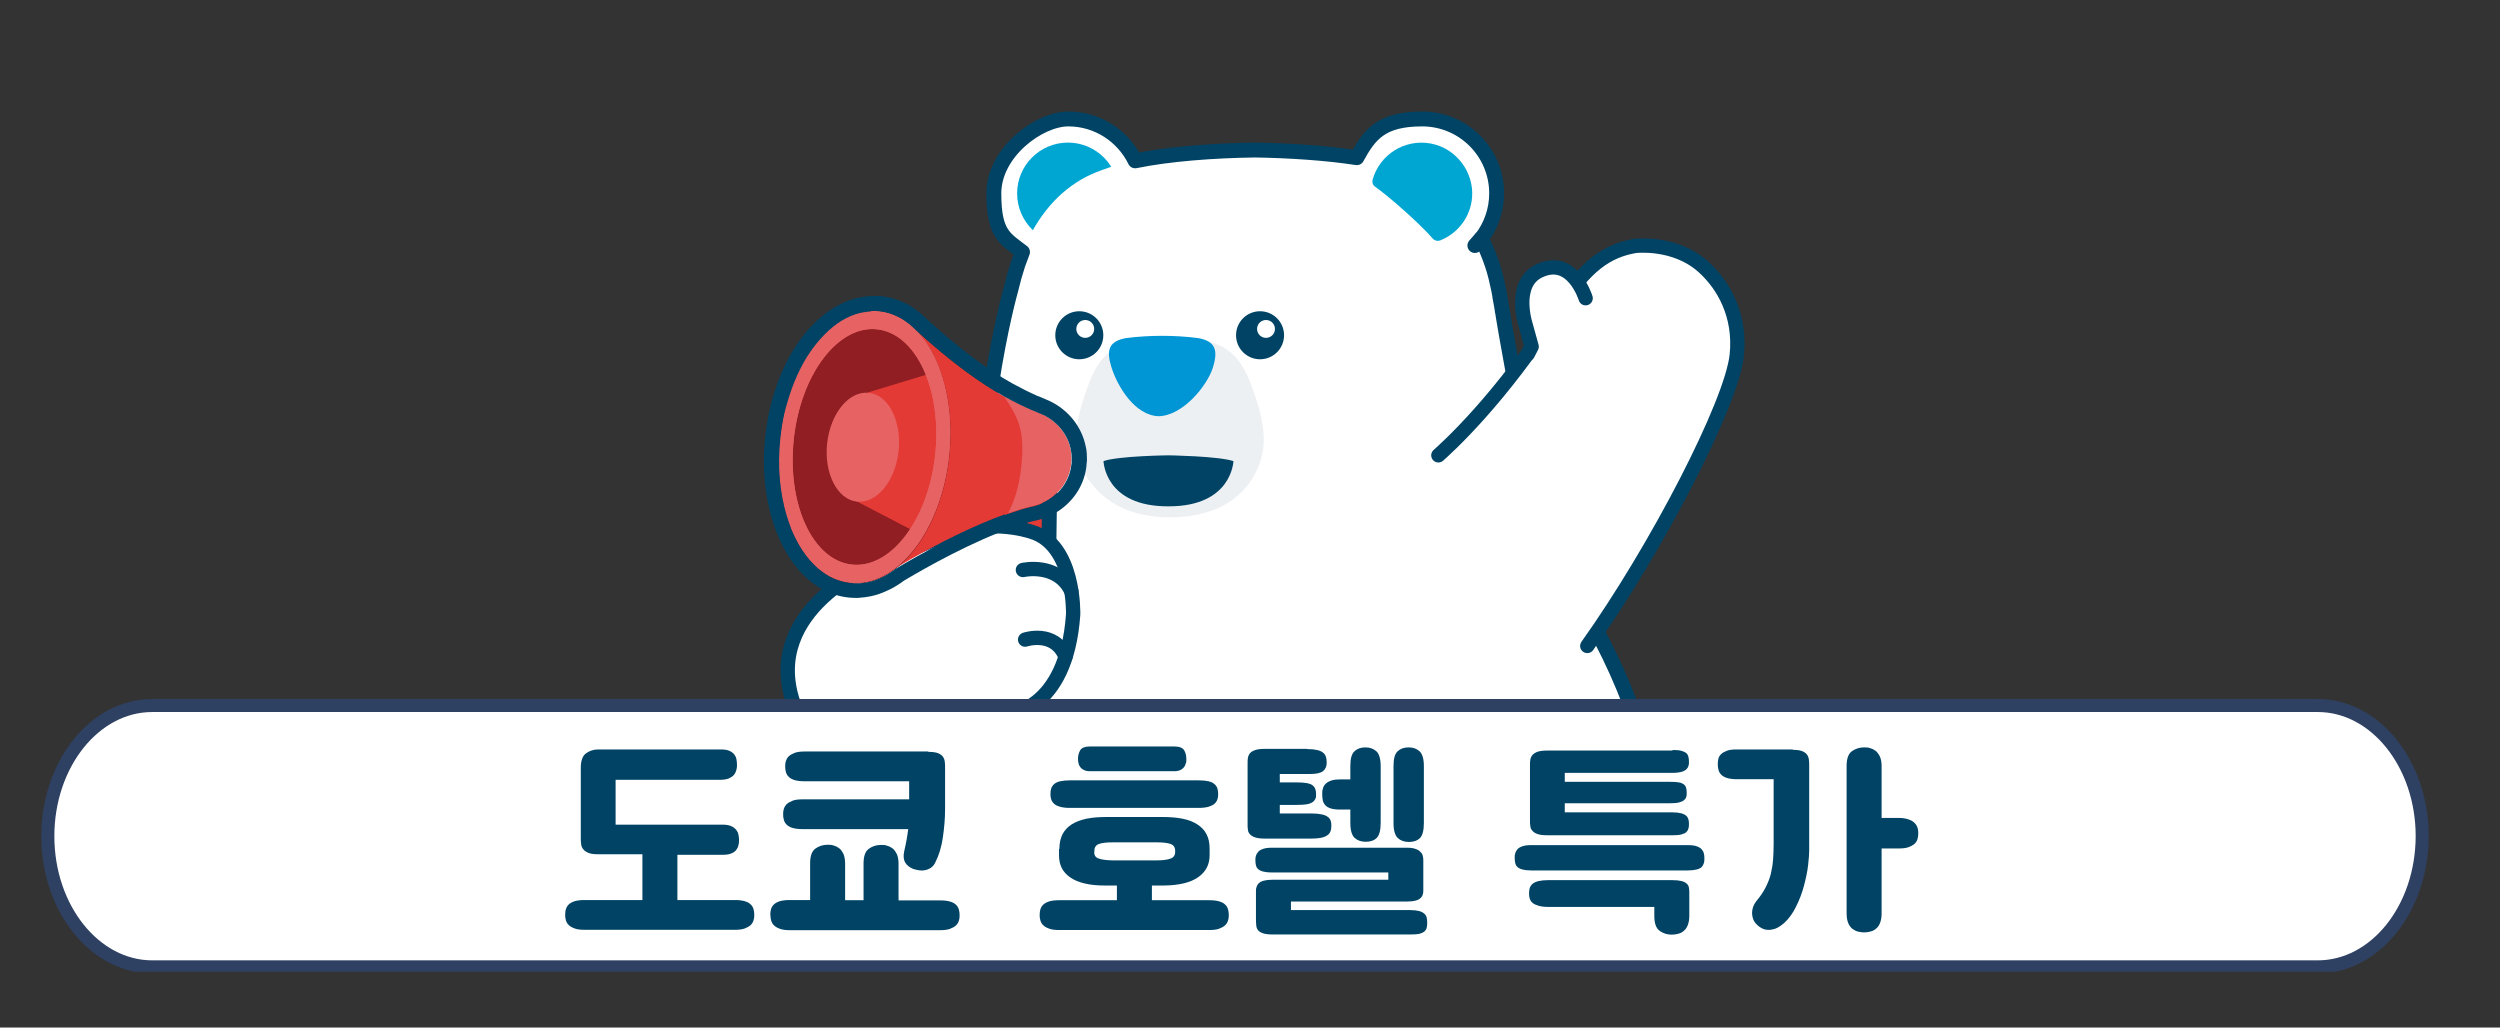
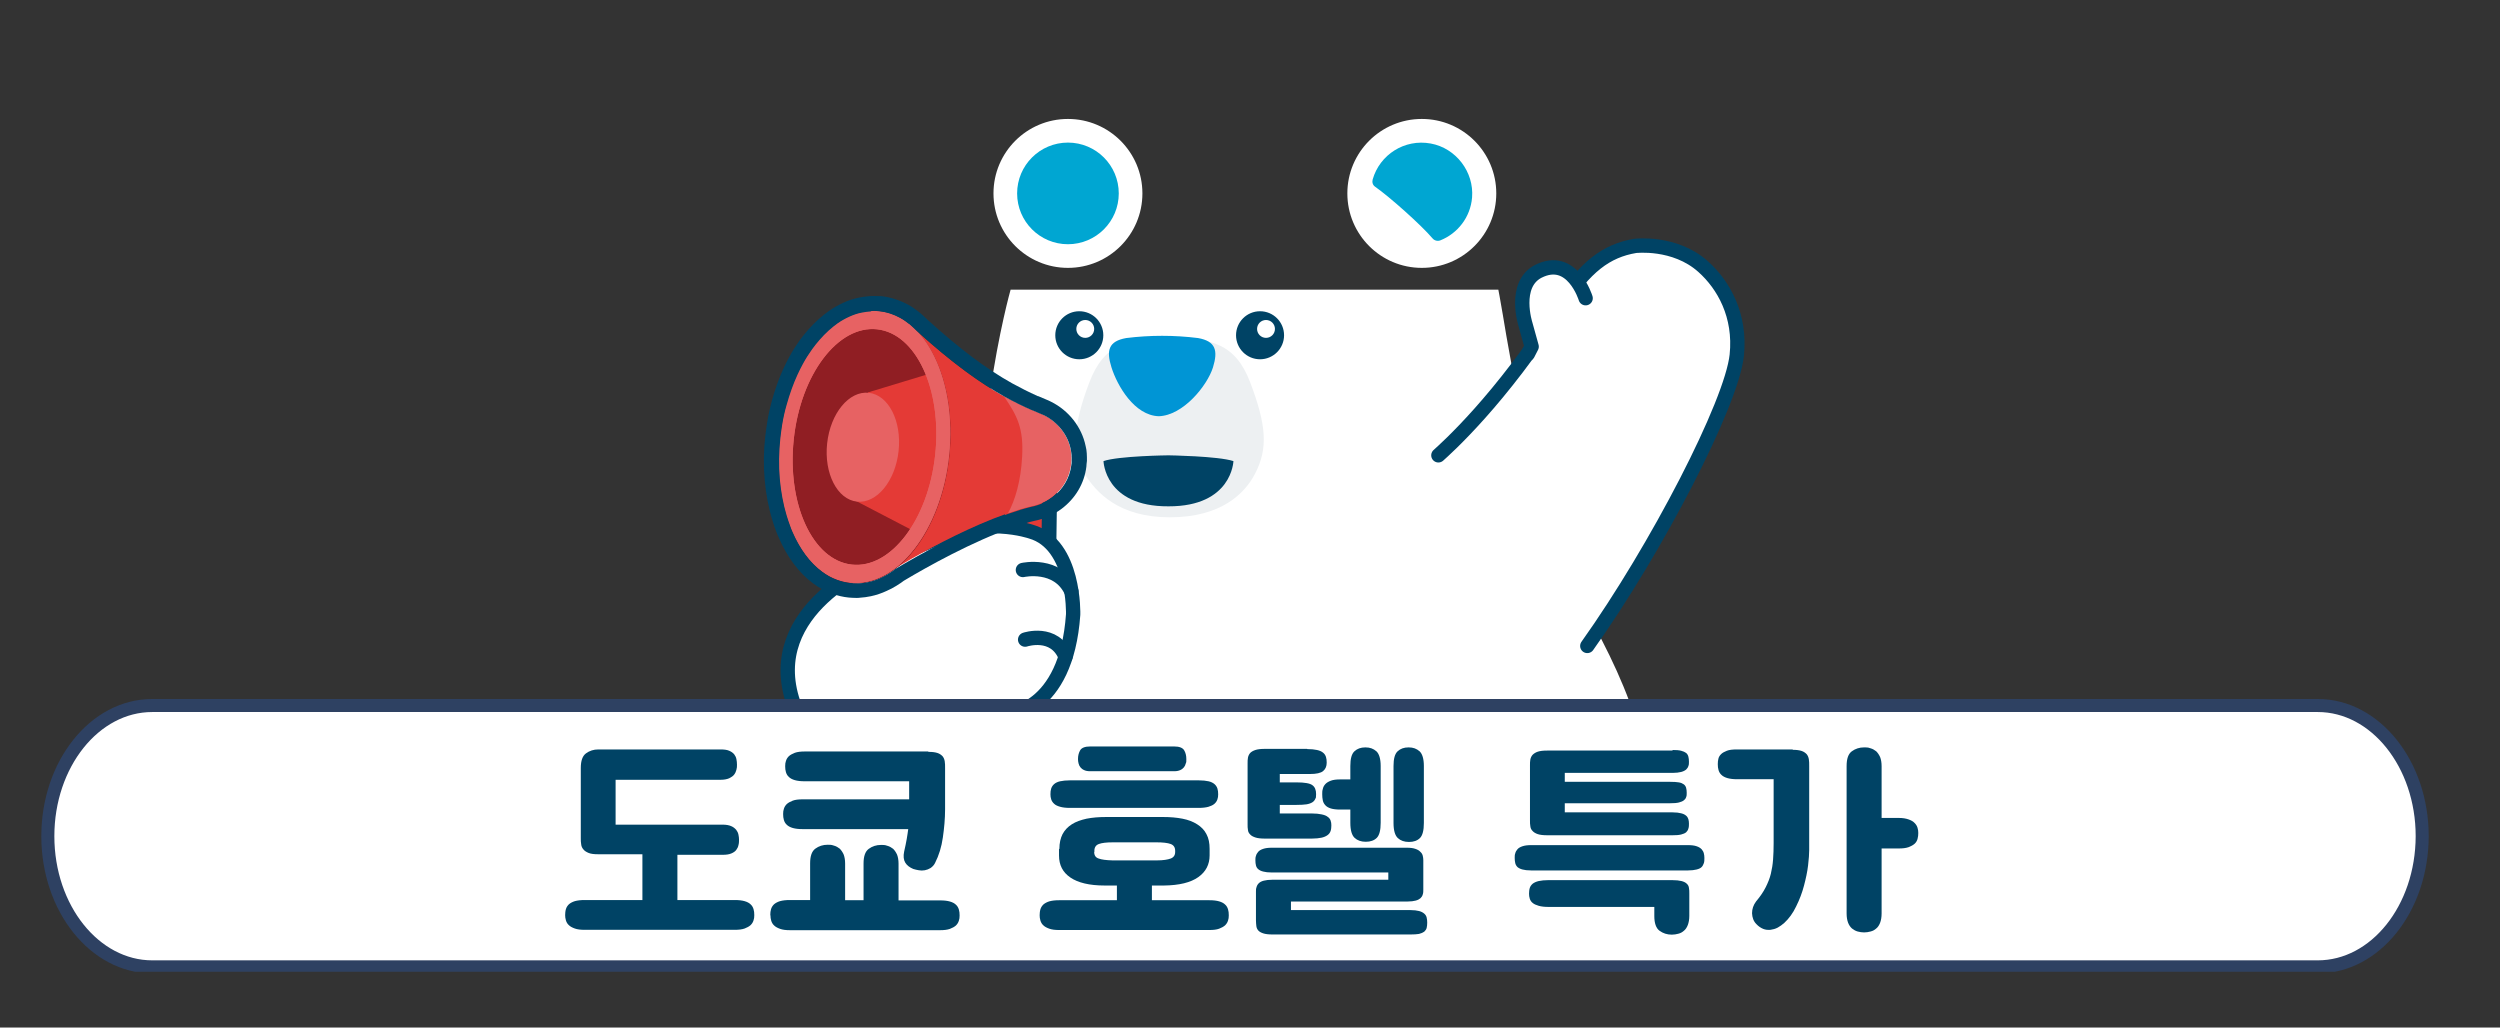
<svg xmlns="http://www.w3.org/2000/svg" data-name="레이어_1" height="552" id="_레이어_1" style="" version="1.1" viewBox="0 0 1343 552" width="1343">
  <rect x="0" y="0" width="1343" height="552" fill="#333333" stroke="none" />
  <defs>
    <style>
      .st0 {
        fill: #e76263;
      }

      .st1 {
        stroke-width: 7.7px;
      }

      .st1, .st2, .st3, .st4 {
        fill: #fff;
      }

      .st1, .st5, .st4 {
        stroke: #004365;
        stroke-linecap: round;
        stroke-linejoin: round;
      }

      .st5, .st6 {
        fill: none;
      }

      .st5, .st4 {
        stroke-width: 8px;
      }

      .st7 {
        clip-path: url(#clippath-1);
      }

      .st8 {
        fill: #00a6d2;
      }

      .st3 {
        stroke: #2e4162;
        stroke-miterlimit: 10;
        stroke-width: 7px;
      }

      .st9 {
        fill: #901e23;
      }

      .st10 {
        fill: #0095d5;
      }

      .st11 {
        fill: #004365;
      }

      .st12 {
        fill: #e43a36;
      }

      .st13 {
        fill: #edf0f2;
      }

      .st14 {
        clip-path: url(#clippath);
      }
    </style>
    <clipPath id="clippath">
      <rect class="st6" height="540" width="1822" x="-808" y="-71" />
    </clipPath>
    <clipPath id="clippath-1">
      <rect class="st6" height="492.7" width="1434" x="-101" y="29.3" />
    </clipPath>
  </defs>
  <g class="st14">
    <g>
      <circle class="st2" cx="573.7" cy="103.9" r="40" />
      <path class="st2" d="M804.9,155.6h-262s-25.3,89-13.5,182.6h144.7l152.2-27.1c-4.3-70.1-14.5-113.4-19-142.1-1.4-8.4-2.4-13.4-2.4-13.4Z" />
      <circle class="st8" cx="573.7" cy="103.9" r="27.3" />
-       <path class="st2" d="M806.6,164.6c-1.5-7.7-2.8-15.4-5.3-22.8-5.6-16.4-14.6-31.9-28.9-42.1-7.1-5-12.7-7.4-23.4-10.8-19-5.3-47.6-7.9-74.9-8.2-27.2.4-55.9,2.9-74.9,8.2-10.7,3.4-16.3,5.8-23.4,10.8-14.3,10.2-23.4,25.7-28.9,42.1-2.5,7.5-4.4,15.1-5.9,22.8l-5.9,27.8h275.6l-4.1-27.8Z" />
      <circle class="st2" cx="763.8" cy="103.9" r="40" />
      <path class="st8" d="M790.8,106.1c1.1-13.7-8.6-26.5-22.2-29-14.1-2.6-27.4,6-31.2,19.3-.4,1.5,0,3,1.3,3.9,7.7,5.4,24.5,20.3,30.9,27.8,1,1.2,2.8,1.6,4.2,1,9.2-3.7,16.1-12.3,17-23Z" />
-       <line class="st5" x1="795.6" x2="792.3" y1="128.1" y2="131.9" />
      <g>
        <path class="st13" d="M671.6,205.4c-8-21.1-21.3-23.7-42.7-23.7h-1c-21.4,0-34.7,2.6-42.7,23.7-8.7,22.9-9.8,37.5-2.6,49.1,6.3,10.1,18.4,23.4,45.8,23.4s40.2-12.6,45.8-23.4c7.1-13.6,6.1-26.2-2.6-49.1Z" />
        <path class="st10" d="M643.6,181.6c-6.4-.8-12.9-1.2-19.3-1.2s-12.9.4-19.3,1.2c-9.5,1.7-10.8,6.6-7.9,15.8,3.1,9.8,12.3,25.8,25.4,26.2,13.1-.4,26-16.4,29.1-26.2,2.8-9.1,1.5-14.1-8-15.8Z" />
        <path class="st11" d="M627.7,244.6s-26.8.3-34.9,3.1c0,0,.6,24.5,34.9,24.3,34.2.1,34.9-24.3,34.9-24.3-8.2-2.7-34.9-3.1-34.9-3.1Z" />
        <g>
          <circle class="st11" cx="676.9" cy="180.1" r="12.9" />
          <circle class="st2" cx="680.1" cy="176.7" r="4.8" />
        </g>
        <g>
          <circle class="st11" cx="579.8" cy="180.1" r="12.9" />
          <circle class="st2" cx="583" cy="176.7" r="4.8" />
        </g>
      </g>
      <path class="st2" d="M528.1,326.5s-26.4,126.6,37.3,230.2l105.6,33.3,146.2,13.6,15.1-40.3s37.5-33.4,52.8-91.8c4.9-18.8,3.1-39.6,0-58.6-8.1-49-37.2-90.8-61.1-133.4,0-.1,0-.1,0-.2,0,.1-252.7,2.9-295.7,47.2Z" />
      <g>
        <polygon class="st2" points="565.3 556.7 566.7 564.2 565.9 606.8 688.4 606.8 688.4 556.7 565.3 556.7" />
        <path class="st2" d="M565.9,598.5s-5.7,5-8.7,13.8c-3.3,9.8-3.3,23.6,10.4,28.6,18.5,7,102.3,7.5,115.4-.9,0,0,8.9-12.4,5.4-41.5h-122.5Z" />
        <path class="st4" d="M628.6,645.2c-.6-2-.9-4.1-.9-6.4,0-4.7,1.4-8.9,3.7-12.2" />
        <path class="st4" d="M591.5,642.5c-.6-2-.9-4.1-.9-6.4,0-4.7,1.4-8.9,3.7-12.2" />
      </g>
      <g>
        <polygon class="st2" points="679.5 560 681.2 567.4 682.4 610 817.2 603.6 822.6 553.2 679.5 560" />
        <path class="st2" d="M683.9,606.8s-5.7,5-8.7,13.8c-3.3,9.8-3.3,23.6,10.4,28.6,18.5,7,100.7,7.5,113.8-.9,0,0,15.9-8.7,17.8-44.7l-133.3,3.2Z" />
        <path class="st4" d="M734.3,654.4c-.6-2-3.9-10.1,1.9-22.3" />
        <path class="st4" d="M697.3,650.8c-.6-2-3.5-11.2,1.9-21.5" />
      </g>
      <path class="st5" d="M660,563.3c8.9,2.7,20,2.4,26.7.8l-4.4,42.6s-12.3,6.4-11.9,23.8c0,0-1.9,12.6,15.1,18.5" />
-       <path class="st5" d="M885,413c-8.1-49-37.2-90.8-61.1-133.4,0-.1,0-.1,0-.2h0c-4.9-51.9-12.7-86.3-16.5-110.3,0-.6-.2-1.2-.3-1.7l-.4-2.7c-.3-1.8-.7-3.6-1-5.4h0c0-.2,0-.3,0-.4-.4-2-.6-3.2-.6-3.2h0c-1-4.7-2-9.3-3.6-13.9-1.6-4.7-3.5-9.2-5.7-13.7,5.1-6.7,8.2-15.1,8.2-24.2,0-22.1-17.9-40-40-40s-28.3,8.4-35.1,20.8c-16.5-2.5-35.9-3.8-54.7-4.1-22.6.3-46.2,2.1-64.4,5.8-6.5-13.3-20.1-22.5-35.9-22.5s-40,17.9-40,40,6,24.2,15.4,31.5c-.8,2.1-1.6,4.2-2.4,6.4-1.5,4.6-2.8,9.2-3.9,13.9h0s-23.2,81.7-14.8,170.9h0s-26.4,126.6,37.3,230.2l1.4,7.5-.7,34.3h-.2s-5.7,5-8.7,13.8c-3.3,9.8-3.3,23.6,10.4,28.6,16.2,6.1,82.4,7.3,107.5,1.9,2.3,2.4,5.6,4.7,10.6,6.4,8,3,27.7,4.8,48.7,5.2h0c27.8.6,57.6-1.3,65.1-6.1,0,0,15.9-8.7,17.8-44.7l15.1-40.3s37.5-33.4,52.8-91.8c4.9-18.9,3-39.6,0-58.6Z" />
      <g>
        <path class="st1" d="M772.7,244.6c3.9-3.5,33.5-29.8,65.4-80.2,13.4-21.2,24.9-29.7,40.3-32.3h0s21.2-2.6,36.5,11.1c11.1,9.9,20.3,26.3,18.1,47.6-2.7,25.8-43,103.8-80.3,156.2" />
        <polygon class="st2" points="846.5 167.2 832.6 164.4 823 172.6 823.8 195 848.8 187.4 846.5 167.2" />
        <path class="st1" d="M851.8,160.2s-7.2-23.7-25.5-14.4c-13.7,7.2-6.8,28.5-6.8,28.5l3.3,11.9-2,3.9" />
      </g>
      <g>
        <g>
          <path class="st12" d="M548.5,368.3h0c-7.7-.1-13.8-6.4-13.7-14.1l1.3-93.5,27.8.4-1.3,93.5c0,7.7-6.4,13.8-14.1,13.7Z" />
          <path class="st5" d="M548.5,368.3h0c-7.7-.1-13.8-6.4-13.7-14.1l1.3-93.5,27.8.4-1.3,93.5c0,7.7-6.4,13.8-14.1,13.7Z" />
        </g>
        <g>
          <path class="st1" d="M576.5,330.1s1.1-37.7-22.6-44.5c0,0-26.1-9.1-53.1,4.8l-30.3,12.2s-61.5,24.3-44.3,75c0,0,18.5,47.6,76.7,29.6l37.8-23.4s32.1-.9,35.8-53.7Z" />
          <path class="st1" d="M549.5,306.2s18.6-4.2,26,11.4" />
          <path class="st1" d="M550.7,343.6s15.8-5.3,21.7,9.2" />
        </g>
        <g>
          <path class="st12" d="M488.3,174l-15.3,136.1s46.4-29.7,80.6-38c11.2-2.1,20.2-11,21.6-22.3,0-.8.2-1.6.2-2.5.5-11-6.5-21-16.7-25.2-17.2-7-37-17.2-70.4-48.1Z" />
          <path class="st0" d="M575.5,247.4c.5-11-6.5-21-16.7-25.2-6-2.5-12.4-5.3-19.5-9.3,7.3,10.6,10.6,17.3,9.8,32.3-.7,13.4-3.8,23.6-7.6,30.5,4.1-1.4,8.2-2.7,12.1-3.6,11.2-2.1,20.2-11,21.6-22.3.2-.8.3-1.6.3-2.4Z" />
          <ellipse class="st9" cx="464.3" cy="240.2" rx="73.4" ry="45.6" transform="translate(175.7 676.1) rotate(-83.8)" />
          <path class="st12" d="M466.3,210.8l34.6-10.5s17.7,45.2-9.2,85.4l-31.7-16.5,6.3-58.4Z" />
          <path class="st0" d="M472.3,167.2c-25.1-2.7-48.9,27.8-53.2,68-4.3,40.3,12.4,75.1,37.5,77.8s48.9-27.8,53.2-68c4.3-40.3-12.4-75.1-37.5-77.8ZM457.6,303.3c-21-2.3-34.9-32.4-31.2-67.3,3.7-34.9,23.8-61.4,44.8-59.1,21,2.3,34.9,32.4,31.2,67.3s-23.8,61.4-44.8,59.1Z" />
          <path class="st0" d="M472.3,167.2c-25.1-2.7-48.9,27.8-53.2,68-4.3,40.3,12.4,75.1,37.5,77.8s48.9-27.8,53.2-68c4.3-40.3-12.4-75.1-37.5-77.8ZM457.6,303.3c-21-2.3-34.9-32.4-31.2-67.3,3.7-34.9,23.8-61.4,44.8-59.1,21,2.3,34.9,32.4,31.2,67.3s-23.8,61.4-44.8,59.1Z" />
          <ellipse class="st0" cx="463.3" cy="240.1" rx="29.4" ry="19.3" transform="translate(174.8 674.9) rotate(-83.8)" />
          <path class="st11" d="M469.2,167c1,0,2.1.1,3.1.2,3.9.4,7.6,1.6,11.1,3.5,1.7.9,3.3,2,4.9,3.3h.1c1.4,1.2,2.7,2.4,4,3.7,19.8,17.9,34.6,28.3,47.1,35.3,5.2,2.9,9.9,5.2,14.5,7.2.3.1.5.2.8.3,1.4.6,2.8,1.2,4.2,1.8.6.3,1.3.5,1.9.8,7.3,3.7,12.7,10.4,14.3,18.3.4,2,.6,4,.5,6.1,0,.8,0,1.6-.2,2.5-.9,7.1-4.8,13.2-10.3,17.3-3.3,2.5-7.2,4.2-11.4,5-1.9.5-3.9,1-5.8,1.6q0,0-.2.1c-2,.6-4,1.3-6.1,2-23.1,8-48.4,22.3-60.8,29.7-.5.4-1.1.8-1.6,1.2-1.4,1-2.8,1.9-4.3,2.6-.6.3-1.2.6-1.8.9h0c-2.3,1.1-4.7,1.9-7.2,2.4-1.5.3-3.1.5-4.6.6h-1.6c-1,0-2.1-.1-3.1-.2-2.3-.3-4.6-.8-6.8-1.6-1.5-.5-2.9-1.2-4.3-1.9-1.4-.8-2.7-1.6-4-2.6-6.5-4.8-11.9-12.2-15.9-21.4-.4-.9-.8-1.8-1.1-2.8-.7-1.9-1.4-3.9-2-5.9-.9-3-1.7-6.2-2.3-9.5-.6-3.3-1.1-6.7-1.4-10.2-.6-7-.5-14.4.3-21.9.3-2.5.6-5,1-7.4.6-3.7,1.4-7.2,2.4-10.6,1.6-5.7,3.5-11.1,5.8-16.1.9-2,1.9-3.9,2.9-5.8,1.5-2.8,3.2-5.4,4.9-7.8.6-.8,1.2-1.6,1.8-2.4,3-3.8,6.3-7.2,9.7-9.9.7-.5,1.4-1.1,2.1-1.6,2.1-1.5,4.3-2.7,6.5-3.7s4.5-1.8,6.8-2.2c1.5-.3,3.1-.5,4.6-.6.4-.3,1-.3,1.5-.3M469.2,159c-.7,0-1.3,0-2,.1-2,.1-3.9.4-5.9.8-2.8.6-5.7,1.5-8.4,2.8-2.6,1.2-5.3,2.7-7.8,4.5-.8.6-1.6,1.2-2.4,1.8-3.9,3.1-7.7,6.9-11.1,11.2-.7.9-1.3,1.7-2,2.6-1.9,2.7-3.8,5.6-5.4,8.6-1.1,2-2.2,4.1-3.2,6.3-2.5,5.4-4.6,11.3-6.3,17.4-1,3.7-1.9,7.5-2.5,11.4-.4,2.6-.8,5.3-1.1,7.9-.9,7.9-1,15.8-.3,23.4.3,3.7.8,7.4,1.5,11,.7,3.5,1.5,7,2.5,10.3.7,2.2,1.4,4.4,2.2,6.5.4,1,.8,2.1,1.3,3.1,4.5,10.5,10.9,19.1,18.5,24.7,1.6,1.2,3.3,2.3,5,3.2,1.7,1,3.6,1.8,5.4,2.4,2.8,1,5.7,1.7,8.7,2,1.3.1,2.6.2,4,.2s1.3,0,2-.1c2-.1,3.9-.4,5.9-.8,2.9-.6,5.8-1.6,8.6-2.9.2-.1.4-.2.6-.3.6-.3,1.2-.6,1.9-.9,1.7-.9,3.5-2,5.1-3.1.5-.4,1-.7,1.5-1.1,12.7-7.6,36.9-21.1,58.9-28.8,2-.7,3.9-1.3,5.8-1.9h.2c1.9-.7,3.6-1.1,5.3-1.5,5.2-1,10.2-3.2,14.5-6.4,7.5-5.6,12.3-13.7,13.4-22.7,0-1,.2-2.1.3-3.1,0-2.7,0-5.4-.7-8-2.1-10.2-9.1-19.1-18.6-23.8-.8-.4-1.6-.8-2.4-1.1-1.3-.5-2.6-1.1-4-1.7l-.5-.2h-.2c-4.9-2.2-9.4-4.5-13.8-6.9-13.8-7.7-28.2-18.5-45.4-34.1-1.4-1.4-2.9-2.8-4.4-4-.2-.1-.3-.3-.5-.4-1.9-1.5-3.8-2.8-5.7-3.8-4.5-2.4-9.2-3.9-14.1-4.5-1.8,0-3.1-.1-4.4-.1h0Z" />
        </g>
      </g>
    </g>
  </g>
  <g class="st7">
    <path class="st3" d="M1245.1,519.4H81.8c-30.9,0-56.1-31.4-56.1-70.2h0c0-38.7,25.1-70.2,56.1-70.2h1163.3c30.9,0,56.1,31.4,56.1,70.2h0c-.1,38.9-25.2,70.2-56.1,70.2Z" />
  </g>
  <g>
    <path class="st11" d="M363.9,458.9v24.6h30.8c2.2,0,3.9.2,5.3.6,1.4.4,2.5,1,3.2,1.7.8.7,1.3,1.6,1.6,2.6.3,1,.4,2,.4,3.2s-.1,1.9-.4,2.8c-.3,1-.8,1.8-1.6,2.6-.8.7-1.9,1.3-3.2,1.8-1.4.5-3.2.7-5.3.7h-80.6c-2.2,0-3.9-.2-5.3-.7s-2.5-1.1-3.2-1.8c-.8-.7-1.3-1.6-1.6-2.6-.3-1-.4-1.9-.4-2.8s.1-2.2.4-3.2c.3-1,.8-1.8,1.6-2.6.8-.7,1.9-1.3,3.2-1.7,1.4-.4,3.2-.6,5.3-.6h31v-24.6h-23.8c-2.2,0-3.9-.2-5.1-.7-1.2-.5-2.2-1.1-2.8-1.9-.7-.8-1.1-1.7-1.2-2.8-.2-1-.2-2.1-.2-3.3v-37.6c0-3.9.9-6.5,2.8-7.9,1.9-1.4,4.1-2.1,6.6-2.1h65.7c1.9,0,3.5.2,4.6.7,1.2.5,2,1.1,2.7,1.9.6.8,1,1.6,1.2,2.6.2,1,.3,2,.3,3s0,1.7-.3,2.7c-.2.9-.6,1.8-1.2,2.6-.6.8-1.5,1.4-2.7,2-1.2.5-2.7.8-4.6.8h-56.4v24.1h57.5c1.9,0,3.5.3,4.6.8,1.2.5,2,1.2,2.7,2,.6.8,1,1.6,1.2,2.6.2,1,.3,1.8.3,2.6s0,2-.3,3c-.2,1-.6,1.8-1.2,2.6-.6.8-1.5,1.4-2.7,1.9s-2.7.7-4.6.7h-24.4Z" />
    <path class="st11" d="M413.8,491.6c0-1.2.1-2.2.4-3.2.3-1,.8-1.8,1.6-2.6.8-.7,1.9-1.3,3.2-1.7,1.4-.4,3.2-.6,5.3-.6h10.9v-19.7c0-3.9.9-6.5,2.8-7.9,1.9-1.4,4.1-2.1,6.6-2.1s2.4.2,3.5.5c1.1.3,2.1.9,3,1.6.8.8,1.5,1.8,2.1,3.1.5,1.3.8,2.9.8,4.9v19.7h9.9v-19.7c0-3.9.9-6.5,2.8-7.9,1.9-1.4,4.1-2.1,6.6-2.1s2.4.2,3.5.5c1.1.3,2.1.9,3,1.6.8.8,1.5,1.8,2.1,3.1.5,1.3.8,2.9.8,4.9v19.7h22.3c2.2,0,3.9.2,5.3.6,1.4.4,2.5,1,3.2,1.7.8.7,1.3,1.6,1.6,2.6.3,1,.4,2,.4,3.2s-.1,1.9-.4,2.8c-.3,1-.8,1.8-1.6,2.6-.8.7-1.9,1.3-3.2,1.8-1.4.5-3.2.7-5.3.7h-80.6c-2.2,0-3.9-.2-5.3-.7s-2.5-1.1-3.2-1.8c-.8-.7-1.3-1.6-1.6-2.6-.3-1-.4-1.9-.4-2.8ZM498.7,403.9c2.1,0,3.7.2,4.9.6,1.2.4,2,1,2.7,1.7.6.7,1,1.6,1.2,2.7.2,1.1.2,2.3.2,3.7v22.1c0,5.2-.5,10.3-1.2,15.2-.7,5-2.1,9.6-4.2,13.7-.6,1.2-1.4,2-2.4,2.7-1,.6-2,1-3.1,1.2-1.1.2-2.2.2-3.2,0-1.1-.2-2.1-.4-3-.7-1.9-.8-3.4-1.9-4.3-3.4s-1.1-3.5-.6-5.9c.6-2.7,1.1-5,1.4-6.8.3-1.9.6-3.6.8-5.3h-56.7c-2.2,0-3.9-.2-5.3-.6-1.4-.4-2.5-1-3.2-1.7-.8-.7-1.3-1.6-1.6-2.6-.3-1-.4-2-.4-3.2s.1-1.9.4-2.8c.3-1,.8-1.8,1.6-2.6.8-.7,1.9-1.3,3.2-1.8s3.2-.7,5.3-.7h57.2v-9.7h-56.1c-2.2,0-3.9-.2-5.3-.6-1.4-.4-2.5-1-3.2-1.7-.8-.7-1.3-1.6-1.6-2.6-.3-1-.4-2-.4-3.2s.1-1.9.4-2.8c.3-1,.8-1.8,1.6-2.6.8-.7,1.9-1.3,3.2-1.8,1.4-.5,3.2-.7,5.3-.7h66.4Z" />
    <path class="st11" d="M569.1,456c0-3.1.6-5.7,1.7-7.9,1.2-2.2,2.8-3.9,5-5.3,2.2-1.4,4.8-2.3,7.9-3,3.1-.6,6.5-.9,10.4-.9h30.8c3.8,0,7.2.3,10.3.9,3.1.6,5.7,1.6,7.9,3,2.2,1.4,3.9,3.1,5,5.3,1.2,2.2,1.7,4.8,1.7,7.9v3.5c0,4.9-2,8.8-6.1,11.7-4.1,2.9-10.2,4.4-18.4,4.5h-6.5v7.9h30.8c2.2,0,3.9.2,5.3.6,1.4.4,2.5,1,3.2,1.7.8.7,1.3,1.6,1.6,2.6.3,1,.4,2,.4,3.2s-.1,1.9-.4,2.8c-.3,1-.8,1.8-1.6,2.6-.8.7-1.9,1.3-3.2,1.8s-3.2.7-5.3.7h-80.6c-2.2,0-3.9-.2-5.3-.7s-2.5-1.1-3.2-1.8c-.8-.7-1.3-1.6-1.6-2.6-.3-1-.4-1.9-.4-2.8s.1-2.2.4-3.2c.3-1,.8-1.8,1.6-2.6.8-.7,1.9-1.3,3.2-1.7,1.4-.4,3.2-.6,5.3-.6h31v-7.9h-6.6c-8.2,0-14.3-1.5-18.4-4.3-4.1-2.8-6.1-6.7-6.1-11.8v-3.5ZM564.3,426.7c0-1.2.1-2.2.4-3.1.3-.9.8-1.7,1.6-2.4.8-.7,1.9-1.2,3.2-1.5,1.4-.3,3.2-.5,5.3-.5h69.1c2.2,0,3.9.2,5.3.5,1.4.3,2.5.9,3.2,1.5.8.7,1.3,1.5,1.6,2.4.3.9.4,2,.4,3.1s-.1,1.8-.4,2.7c-.3.9-.8,1.7-1.6,2.4-.8.7-1.9,1.2-3.2,1.6-1.4.4-3.2.6-5.3.6h-69.1c-2.2,0-3.9-.2-5.3-.6-1.4-.4-2.5-.9-3.2-1.6-.8-.7-1.3-1.5-1.6-2.4-.3-.9-.4-1.8-.4-2.7ZM579.1,407.8c0-1.9.4-3.4,1.2-4.8.8-1.3,2.6-2,5.3-2h45.2c2.7,0,4.5.7,5.3,2,.8,1.3,1.2,2.9,1.2,4.8s0,1.5-.3,2.3c-.2.8-.5,1.5-1,2.1-.5.6-1.1,1.1-2,1.5-.9.4-1.9.6-3.2.6h-45.2c-1.3,0-2.4-.2-3.2-.6-.9-.4-1.5-.9-2-1.5-.5-.6-.8-1.3-1-2.1-.2-.8-.3-1.5-.3-2.3ZM587.8,457.7c0,1.8.8,3,2.4,3.5,1.6.6,4,.9,7.4,1h23.9c3.3,0,5.8-.4,7.4-1,1.6-.6,2.4-1.8,2.4-3.5v-.6c0-1.9-.8-3.1-2.4-3.7-1.6-.6-4.2-.9-7.7-.9h-23.2c-3.6,0-6.1.3-7.7.9-1.6.6-2.4,1.8-2.4,3.7v.6Z" />
    <path class="st11" d="M702.2,402.4c2.2,0,3.9.2,5.3.5,1.4.3,2.5.8,3.2,1.4.8.6,1.3,1.4,1.6,2.3.3.9.4,1.9.4,3.1,0,1.9-.6,3.4-1.9,4.5-1.3,1.1-3.7,1.6-7.1,1.6h-16.2v4.5h9c4.3,0,7.2.5,8.5,1.5,1.4,1,2,2.6,2,4.8s-.1,1.8-.4,2.5c-.3.7-.8,1.4-1.6,1.9-.8.5-1.9.9-3.2,1.1-1.4.2-3.2.3-5.3.3h-9v4.6h17.2c2.2,0,3.9.2,5.3.5,1.4.3,2.5.7,3.2,1.3.8.5,1.3,1.2,1.6,2,.3.8.4,1.7.4,2.6s-.1,2.2-.4,3c-.3.9-.8,1.6-1.6,2.2-.8.6-1.9,1.1-3.2,1.4-1.4.3-3.2.5-5.3.5h-25.2c-2.2,0-3.9-.2-5.1-.6-1.2-.4-2.2-.9-2.8-1.6-.7-.7-1.1-1.4-1.2-2.4-.2-.9-.2-2-.2-3.1v-32.6c0-1.2,0-2.2.2-3.2.2-1,.6-1.8,1.2-2.5.7-.7,1.6-1.2,2.8-1.6,1.2-.4,2.9-.6,5.1-.6h22.7ZM693.5,484.3v4.6h64.2c1.9,0,3.4.2,4.6.5,1.2.3,2.1.8,2.8,1.4.7.6,1.1,1.3,1.3,2.1.2.9.3,1.7.3,2.7s-.1,2.1-.3,2.9c-.2.8-.7,1.4-1.3,2-.7.5-1.6.9-2.8,1.2-1.2.2-2.7.3-4.6.3h-74c-2.2,0-3.9-.2-5.1-.6-1.2-.4-2.1-.9-2.7-1.6-.6-.7-.9-1.5-1-2.4s-.2-2-.2-3.1v-15.4c0-.8,0-1.5.3-2.3.2-.8.6-1.5,1.2-2.1s1.5-1.1,2.7-1.4,2.7-.5,4.6-.5h62.3v-3.9h-62.6c-1.9,0-3.5-.2-4.6-.5-1.2-.3-2-.7-2.7-1.3-.6-.5-1-1.2-1.2-2-.2-.8-.3-1.7-.3-2.7s0-1.6.3-2.4c.2-.8.6-1.5,1.2-2.2.6-.7,1.5-1.2,2.7-1.6,1.2-.4,2.7-.6,4.6-.6h72.6c1.9,0,3.4.2,4.5.6,1.2.4,2.1.9,2.7,1.6.7.6,1.1,1.3,1.3,2.1.2.8.3,1.6.3,2.4v15.8c0,.9,0,1.8-.3,2.6-.2.8-.6,1.4-1.2,2-.6.5-1.4,1-2.6,1.3-1.1.3-2.6.5-4.5.5h-62.6ZM725.4,434.9h-5.3c-2.2,0-3.9-.2-5.2-.6-1.3-.4-2.3-1-3-1.8-.7-.8-1.1-1.6-1.3-2.6-.2-1-.3-2-.3-3.2s0-1.9.3-2.8c.2-1,.6-1.8,1.3-2.6.7-.8,1.7-1.4,3-1.9s3-.7,5.2-.7h5.3v-7.2c0-3.9.7-6.5,2.2-7.9,1.5-1.4,3.4-2.1,5.9-2.1s4.3.7,5.9,2.1c1.5,1.4,2.3,4.1,2.3,7.9v30.5c0,4-.7,6.7-2.1,8.1-1.4,1.4-3.4,2.1-5.9,2.1s-4.5-.7-6-2.1-2.3-4.1-2.3-8.1v-7.1ZM748.6,411.5c0-3.9.7-6.5,2.2-7.9,1.5-1.4,3.4-2.1,5.9-2.1s4.3.7,5.9,2.1c1.5,1.4,2.3,4.1,2.3,7.9v30.6c0,4-.7,6.7-2.1,8.1-1.4,1.4-3.4,2.1-5.9,2.1s-4.5-.7-6-2.1-2.3-4.1-2.3-8.1v-30.6Z" />
    <path class="st11" d="M822.5,467.6c-1.9,0-3.5-.2-4.6-.5-1.2-.3-2.1-.8-2.7-1.3-.6-.6-1-1.3-1.2-2.1-.2-.8-.3-1.8-.3-2.8s0-1.7.3-2.5c.2-.8.6-1.5,1.2-2.2.6-.7,1.5-1.2,2.7-1.6,1.2-.4,2.7-.6,4.6-.6h84.3c1.9,0,3.5.2,4.6.6,1.2.4,2,.9,2.7,1.6.6.7,1,1.4,1.2,2.2s.3,1.6.3,2.5,0,2-.3,2.8-.6,1.5-1.2,2.1c-.6.6-1.5,1-2.7,1.3-1.2.3-2.7.5-4.6.5h-84.3ZM888.8,487.2h-56.9c-2.2,0-3.9-.2-5.3-.6-1.4-.4-2.5-.9-3.2-1.5-.8-.6-1.3-1.4-1.6-2.3-.3-.9-.4-1.8-.4-2.7s.1-2.2.4-3.1c.3-.9.8-1.6,1.6-2.3.8-.6,1.9-1.1,3.2-1.4,1.4-.3,3.2-.5,5.3-.5h66.3c2.2,0,3.9.2,5.1.5,1.2.3,2.2.8,2.8,1.4.7.6,1.1,1.4,1.2,2.3.2.9.2,1.9.2,3.1v11.9c0,1.9-.3,3.6-.8,4.9-.5,1.3-1.2,2.4-2.1,3.1-.9.8-1.8,1.3-3,1.6-1.1.3-2.3.5-3.5.5-2.5,0-4.7-.7-6.6-2.1-1.9-1.4-2.8-4.1-2.8-7.9v-4.9ZM898.5,402.9c1.9,0,3.5.1,4.6.4,1.2.3,2,.7,2.7,1.2.6.5,1,1.2,1.2,2,.2.8.3,1.7.3,2.7s0,1.6-.3,2.3c-.2.7-.6,1.3-1.2,1.9-.6.5-1.5,1-2.7,1.3-1.2.3-2.7.5-4.6.5h-57.9v4.8h56.7c1.9,0,3.5.1,4.6.3,1.2.2,2,.6,2.7,1.1.6.5,1,1.1,1.2,1.9.2.7.3,1.6.3,2.6s0,1.6-.3,2.3c-.2.7-.6,1.2-1.2,1.7-.6.5-1.5.9-2.7,1.2-1.2.3-2.7.4-4.6.4h-56.7v4.9h57.9c1.9,0,3.5.2,4.6.5,1.2.3,2,.7,2.7,1.3.6.5,1,1.2,1.2,1.9.2.7.3,1.5.3,2.3s0,1.9-.3,2.7c-.2.8-.6,1.4-1.2,2-.6.5-1.5.9-2.7,1.2-1.2.3-2.7.4-4.6.4h-67.3c-2.2,0-3.9-.2-5.1-.6-1.2-.4-2.2-1-2.8-1.7-.7-.7-1.1-1.5-1.2-2.5-.2-1-.2-2-.2-3.2v-29.5c0-1.2,0-2.2.2-3.2.2-1,.6-1.8,1.2-2.5.7-.7,1.6-1.3,2.8-1.7,1.2-.4,2.9-.6,5.1-.6h67.3Z" />
    <path class="st11" d="M962.9,402.8c2.1,0,3.7.2,4.9.6,1.2.4,2,1,2.7,1.7.6.7,1,1.6,1.2,2.7.2,1.1.2,2.3.2,3.7v45.2c0,2-.2,4.8-.6,8.2-.4,3.5-1.2,7.1-2.2,10.9-1,3.8-2.4,7.5-4.2,11.1-1.7,3.6-3.9,6.6-6.4,8.9-1.1,1-2.3,1.8-3.5,2.5-1.3.7-2.6,1-3.9,1.2-1.4.1-2.7,0-3.9-.5s-2.5-1.3-3.7-2.6c-1.5-1.5-2.2-3.5-2.3-5.8,0-2.3.7-4.4,2.2-6.4,2.2-2.6,3.9-5.1,5.1-7.5,1.2-2.4,2.2-4.8,2.8-7.3.6-2.5,1-5,1.2-7.7.2-2.7.3-5.6.3-8.9v-34.2h-19.5c-2.2,0-3.9-.2-5.3-.6-1.4-.4-2.5-1-3.2-1.7-.8-.7-1.3-1.6-1.6-2.6-.3-1-.4-2-.4-3.2s.1-1.9.3-2.8c.2-1,.7-1.8,1.5-2.6.7-.7,1.8-1.3,3.1-1.8,1.3-.5,3.1-.7,5.2-.7h30.3ZM992,411.5c0-3.9.9-6.5,2.8-7.9,1.9-1.4,4.1-2.1,6.6-2.1s2.4.2,3.5.5c1.1.3,2.1.9,3,1.6.8.8,1.5,1.8,2.1,3.1.5,1.3.8,2.9.8,4.9v27.8h9.2c2.2,0,3.9.3,5.3.8,1.4.5,2.5,1.1,3.2,1.9.8.8,1.3,1.6,1.6,2.6.3,1,.4,1.9.4,2.8s-.1,2.2-.4,3.2c-.3,1-.8,1.9-1.6,2.6-.8.7-1.9,1.3-3.2,1.8-1.4.5-3.2.7-5.3.7h-9.2v34.9c0,2-.3,3.7-.8,5-.5,1.3-1.2,2.4-2.1,3.1-.9.8-1.8,1.3-3,1.6-1.1.3-2.3.5-3.5.5s-2.4-.2-3.5-.5c-1.1-.3-2.1-.9-3-1.6-.9-.8-1.6-1.8-2.1-3.1-.5-1.3-.8-3-.8-5v-79.2Z" />
  </g>
</svg>